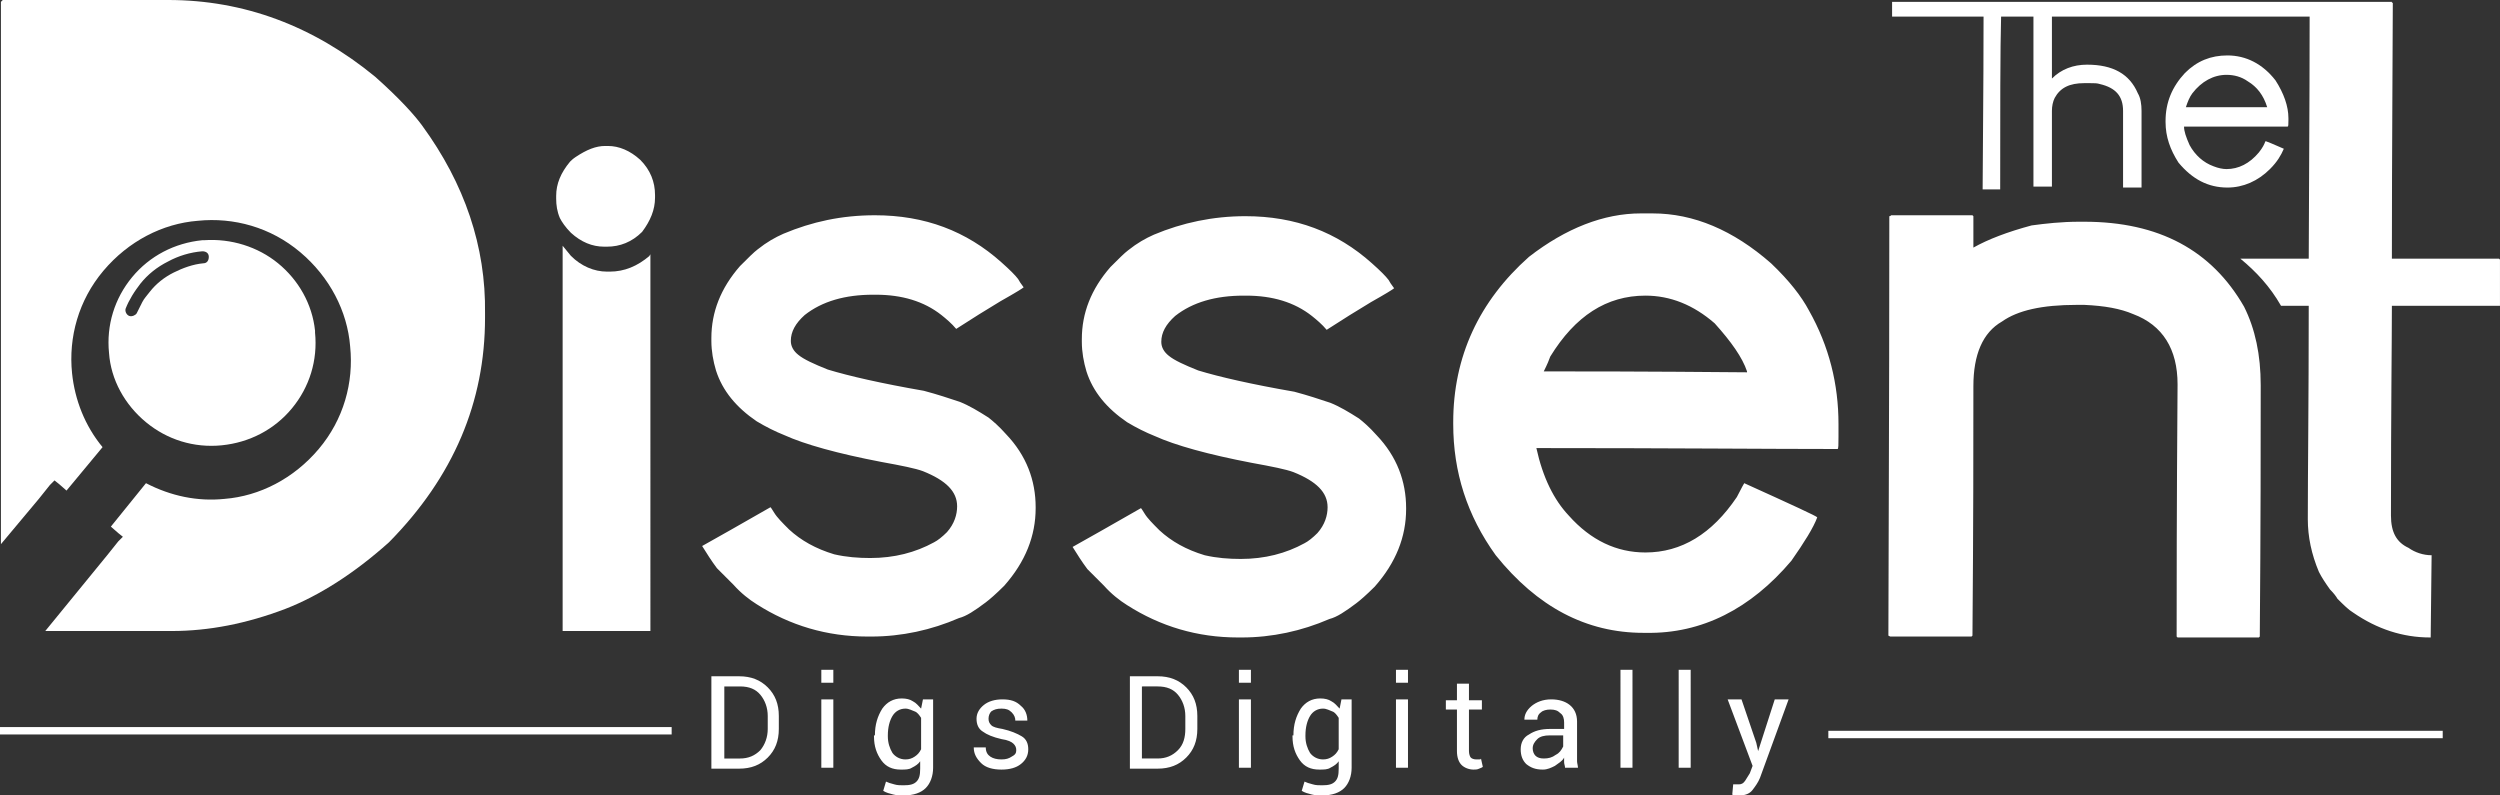
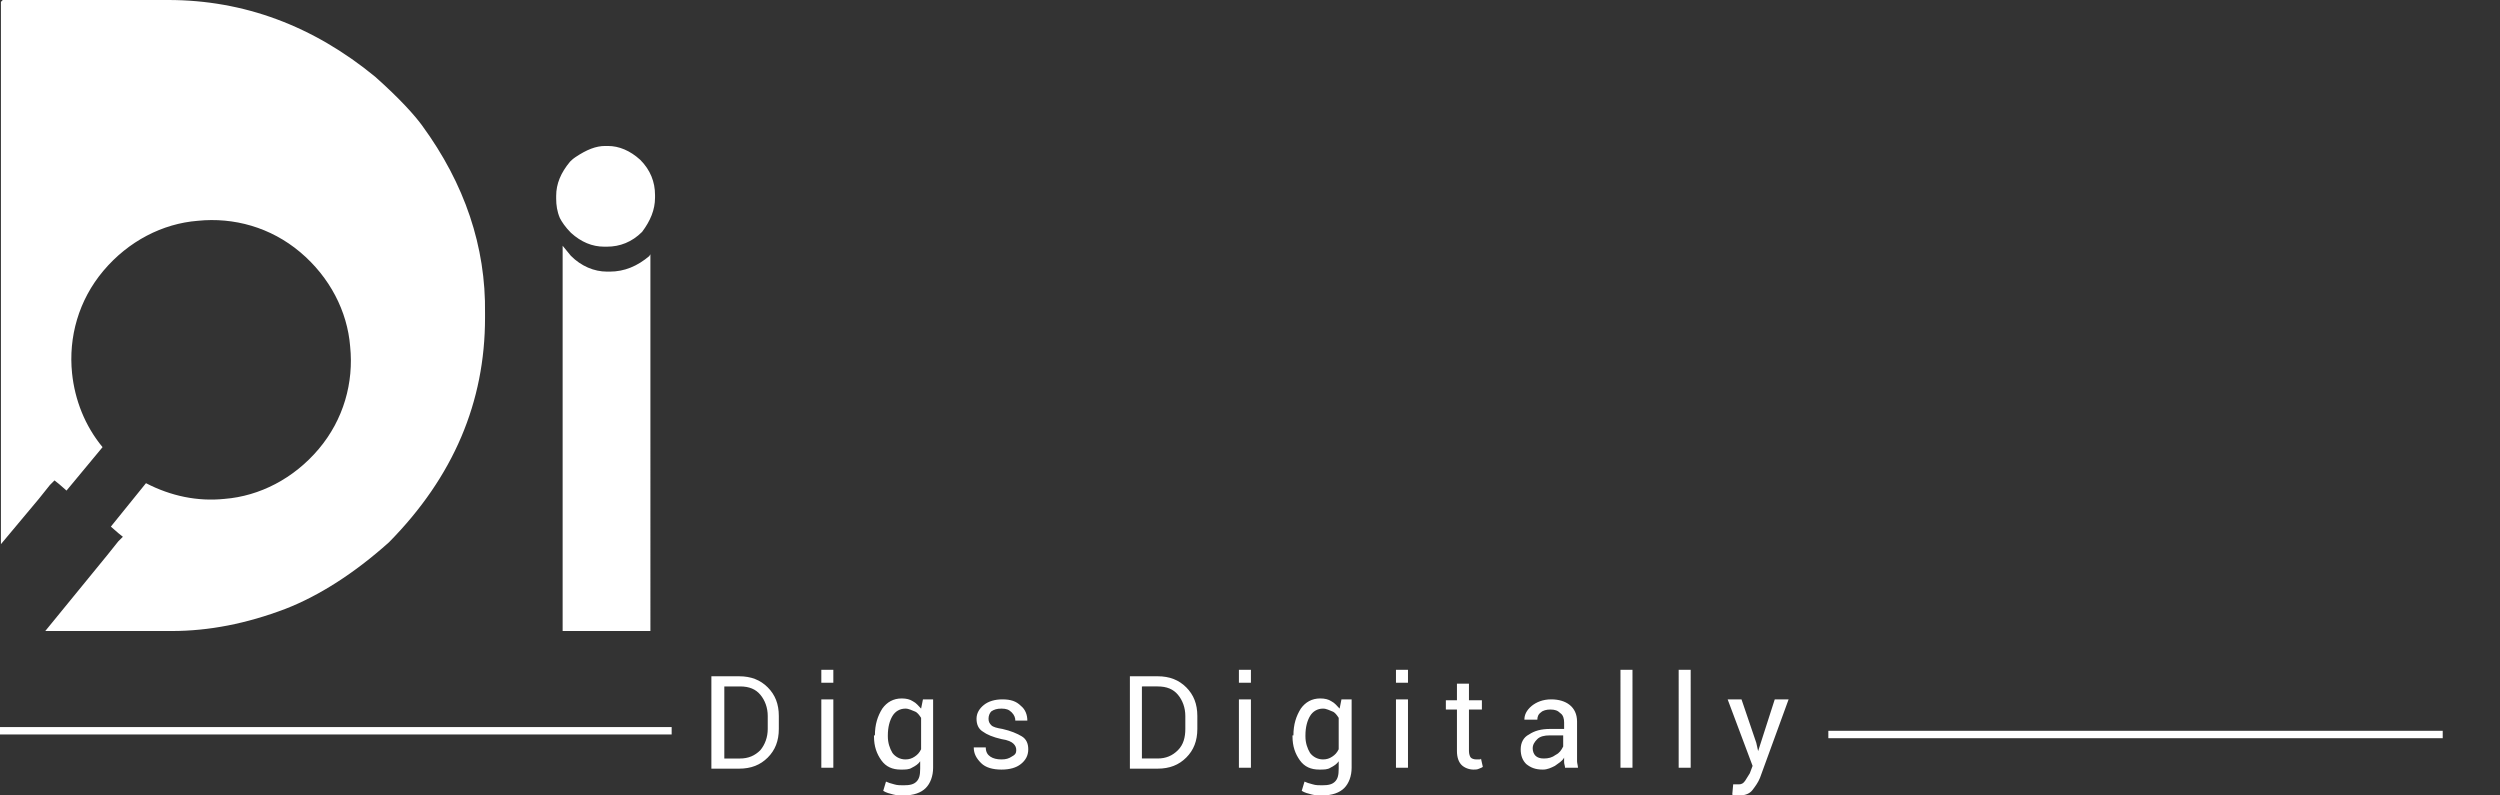
<svg xmlns="http://www.w3.org/2000/svg" xml:space="preserve" id="Layer_1" x="0" y="0" version="1.1" viewBox="0 0 270.6 86.1">
  <rect x="0" y="0" width="270.6" height="86.1" fill="#333333" stroke="none" />
  <style>.st0{fill:#fff}</style>
-   <path d="M94.7 23.3c5.4 0 9.9 1.7 13.7 5.1q1.35 1.2 1.8 1.8.15.3.6.9c-.1.1-.9.6-2.5 1.5q-2.25 1.35-4.8 3c-.5-.6-1.1-1.1-1.6-1.5-1.9-1.5-4.3-2.2-7.1-2.2h-.3c-3 0-5.5.7-7.4 2.2-1 .9-1.5 1.8-1.5 2.8 0 .6.3 1.1.8 1.5.6.5 1.7 1 3.2 1.6 2.3.7 5.8 1.5 10.4 2.3 1.5.4 2.7.8 3.9 1.2 1 .4 2 1 3.1 1.7.5.4 1.1.9 1.9 1.8 2.2 2.3 3.2 5 3.2 7.9v.1c0 3-1.1 5.8-3.4 8.4-.9.9-1.6 1.5-2 1.8-1.2.9-2.1 1.5-2.9 1.7-3 1.3-6.2 2-9.5 2h-.4c-4.4 0-8.4-1.2-12-3.5-.8-.5-1.7-1.2-2.5-2.1l-1.8-1.8c-.6-.8-1.1-1.6-1.6-2.4 1.6-.9 4.1-2.3 7.4-4.2.1.1.2.3.4.6.3.5.9 1.1 1.6 1.8 1.3 1.2 2.9 2.1 4.9 2.7 1.3.3 2.6.4 3.9.4 2.6 0 4.9-.6 6.9-1.7.4-.2.9-.6 1.4-1.1.8-.9 1.1-1.9 1.1-2.8 0-1.6-1.2-2.8-3.7-3.8-.8-.3-2.3-.6-4.5-1-4.7-.9-8.3-1.9-10.5-2.9q-1.5-.6-3-1.5c-2.2-1.5-3.7-3.3-4.4-5.5-.3-1-.5-2.1-.5-3.2v-.3c0-2.8 1-5.4 3.1-7.8.9-.9 1.5-1.5 1.9-1.8 1-.8 1.9-1.3 2.8-1.7 3.1-1.3 6.3-2 9.9-2m40.1.1c5.4 0 9.9 1.7 13.7 5.1q1.35 1.2 1.8 1.8.15.3.6.9c-.1.1-.9.6-2.5 1.5q-2.25 1.35-4.8 3c-.5-.6-1.1-1.1-1.6-1.5-1.9-1.5-4.3-2.2-7.1-2.2h-.3c-3 0-5.5.7-7.4 2.2-1 .9-1.5 1.8-1.5 2.8 0 .6.3 1.1.8 1.5.6.5 1.7 1 3.2 1.6 2.3.7 5.8 1.5 10.4 2.3 1.5.4 2.7.8 3.9 1.2 1 .4 2 1 3.1 1.7.5.4 1.1.9 1.9 1.8 2.2 2.3 3.2 5 3.2 7.9v.1c0 3-1.1 5.8-3.4 8.4-.9.9-1.6 1.5-2 1.8-1.2.9-2.1 1.5-2.9 1.7-3 1.3-6.2 2-9.5 2h-.4c-4.4 0-8.4-1.2-12-3.5-.8-.5-1.7-1.2-2.5-2.1l-1.8-1.8c-.6-.8-1.1-1.6-1.6-2.4 1.6-.9 4.1-2.3 7.4-4.2.1.1.2.3.4.6.3.5.9 1.1 1.6 1.8 1.3 1.2 2.9 2.1 4.9 2.7 1.3.3 2.6.4 3.9.4 2.6 0 4.9-.6 6.9-1.7.4-.2.9-.6 1.4-1.1.8-.9 1.1-1.9 1.1-2.8 0-1.6-1.2-2.8-3.7-3.8-.8-.3-2.3-.6-4.5-1-4.7-.9-8.3-1.9-10.5-2.9q-1.5-.6-3-1.5c-2.2-1.5-3.7-3.3-4.4-5.5-.3-1-.5-2.1-.5-3.2v-.3c0-2.8 1-5.4 3.1-7.8.9-.9 1.5-1.5 1.9-1.8 1-.8 1.9-1.3 2.8-1.7 3.1-1.3 6.4-2 9.9-2m42.8-.3h1.3c4.4 0 8.7 1.8 12.8 5.4 2 1.9 3.3 3.6 4.1 5.1 2.2 3.9 3.2 8 3.2 12.3v1.4c0 .8 0 1.3-.1 1.3-7.3 0-18.1-.1-32.6-.1.7 3.2 1.9 5.6 3.5 7.3 2.4 2.7 5.2 4 8.3 4q5.85 0 9.9-6c.5-1 .8-1.5.8-1.5 5.3 2.4 7.9 3.6 7.9 3.7-.4 1.1-1.4 2.7-2.8 4.7-4.4 5.2-9.7 7.9-15.7 7.8h-.3c-6.2 0-11.5-2.8-16-8.4-3.1-4.3-4.6-9-4.6-14.2v-.2c0-7.1 2.8-13.1 8.2-17.9 4-3.1 8.1-4.7 12.1-4.7m-10.5 17.1c3.7 0 11 0 22 .1v-.1c-.5-1.5-1.7-3.2-3.5-5.2q-3.45-3-7.5-3c-4.2 0-7.6 2.2-10.3 6.6-.1.3-.3.8-.7 1.6m96.1 19.9c-.9 0-1.8-.3-2.5-.8-1.3-.6-1.9-1.7-1.9-3.5 0-11.3.1-18.9.1-22.7h11.7v-5l-.1-.1h-11.6c0-11.8.1-23.7.1-27.7h-9c0 11.8-.1 23.7-.1 27.7h-7.4c1.7 1.4 3.2 3 4.4 5.1h3c0 10.3-.1 18-.1 23.1q0 2.85 1.2 5.7c.3.6.7 1.2 1.2 1.9.4.4.7.8.8 1 .7.7 1.2 1.2 1.7 1.5 2.6 1.8 5.4 2.7 8.3 2.7h.1zM225.1 24h.5c8.1 0 13.8 3.1 17.3 9.2 1.2 2.4 1.8 5.2 1.8 8.5 0 6 0 15.1-.1 27.2l-.1.1h-8.8l-.1-.1c0-4.6 0-13.7.1-27.3 0-3.8-1.6-6.4-4.8-7.6-1.4-.6-3.1-.9-5.3-1h-.8c-3.8 0-6.4.6-8.1 1.8-2.1 1.2-3.1 3.6-3.1 7 0 6 0 15-.1 27l-.1.1h-8.8l-.2-.1c0-7.4.1-23.2.1-45.4.1 0 .1 0 .2-.1h8.8l.1.1v3.4q2.4-1.35 6.3-2.4c1.5-.2 3.2-.4 5.2-.4" class="st0" />
-   <path d="M250.6 1.8h-45.8V.2h54.1v1.6zM241.1 6c-1.8 0-3.3.6-4.6 1.9-1.4 1.5-2.1 3.2-2.1 5.2v.1c0 1.6.5 3 1.4 4.4 1.5 1.8 3.2 2.7 5.3 2.7 1.7 0 3.3-.7 4.6-2 .8-.8 1.2-1.5 1.5-2.2-.5-.2-1.1-.5-1.9-.8h-.1c-.1.3-.3.7-.7 1.2-1 1.2-2.2 1.8-3.5 1.8-.4 0-.9-.1-1.4-.3-1.1-.4-2-1.2-2.6-2.3-.4-.9-.6-1.5-.6-2h11.2c.1 0 .1-.2.1-.7v-.2c0-1.3-.5-2.7-1.4-4.1-1.4-1.8-3.2-2.7-5.2-2.7m-4.5 5.6c.2-.6.4-1.1.7-1.5 1-1.3 2.3-2 3.7-2 .8 0 1.6.2 2.3.7 1 .6 1.7 1.5 2.1 2.8z" class="st0" />
-   <path d="M220.1 20.2h2V12c0-.5.1-1 .3-1.4.6-1.1 1.6-1.6 3.2-1.6h.6c.5 0 .8 0 1.1.1 1.7.4 2.5 1.3 2.5 2.9v8.3h2V12c0-.7-.1-1.4-.4-1.9-.9-2.1-2.7-3.1-5.5-3.1-1.5 0-2.8.5-3.8 1.5V1.7h-2zm-5.5.3h1.9c0-8.1 0-15.4.1-18.8h-1.9c0 8.4-.1 15.8-.1 18.8M15.8 45.7c2.3 1.9 5.2 2.8 8.2 2.5s5.7-1.7 7.6-4 2.8-5.2 2.5-8.2v-.2c-.3-2.9-1.8-5.5-4-7.3s-5.1-2.7-8-2.5h-.2c-3 .3-5.7 1.7-7.6 4s-2.8 5.2-2.5 8.2c.2 2.9 1.7 5.6 4 7.5M14 34.2c-.3-.1-.5-.5-.4-.8.2-.5.4-.9.7-1.4s.6-.9.9-1.3q1.2-1.5 3-2.4c1.1-.6 2.4-1 3.7-1.1.4 0 .7.2.7.6s-.2.7-.6.7c-1.1.1-2.2.5-3.2 1s-1.9 1.2-2.6 2.1c-.3.4-.6.7-.8 1.1l-.6 1.2c-.1.2-.5.4-.8.3" class="st0" />
  <path d="M45.7 13.6c-.8-1.1-2.4-2.9-5.1-5.3C33.9 2.8 26.4 0 18.2 0H.3L.1.2v58.7L4.2 54l1.2-1.5.5-.5.5.4.8.7 3.9-4.7c-1.9-2.3-3-5.1-3.3-8-.4-3.9.7-7.9 3.4-11.1s6.4-5.1 10.2-5.4c3.9-.4 7.9.7 11.1 3.4s5.1 6.4 5.4 10.2c.4 3.9-.7 7.9-3.4 11.1s-6.4 5.1-10.2 5.4c-2.9.3-5.8-.3-8.5-1.7L12 57l.8.7.5.4-.5.5-1.2 1.5-6.7 8.2h13.7q6 0 12.3-2.4c3.6-1.4 7.4-3.8 11.2-7.2 7-7.1 10.4-15.2 10.4-24.3v-.5c.1-7.2-2.2-14-6.8-20.3M77 83.1v-9.9h3c1.3 0 2.3.4 3.1 1.2s1.2 1.8 1.2 3.1v1.4c0 1.3-.4 2.3-1.2 3.1s-1.8 1.2-3.1 1.2h-3zm1.4-8.8v7.8h1.7c.9 0 1.6-.3 2.2-.9.5-.6.8-1.4.8-2.3v-1.4c0-.9-.3-1.7-.8-2.3s-1.2-.9-2.2-.9zm11.8-.4h-1.3v-1.4h1.3zm0 9.2h-1.3v-7.4h1.3zm4.5-3.5c0-1.2.3-2.1.8-2.9.5-.7 1.2-1.1 2.1-1.1q.75 0 1.2.3c.4.2.6.5.9.8l.2-1h1.1v7.4c0 .9-.3 1.7-.8 2.2s-1.3.8-2.4.8c-.4 0-.7 0-1.1-.1s-.8-.2-1.1-.4l.3-1q.3.15.9.3c.3.1.7.1 1 .1.7 0 1.1-.1 1.4-.4s.4-.7.4-1.4v-.8c-.2.3-.5.5-.9.7-.3.2-.7.2-1.2.2-.9 0-1.6-.3-2.1-1s-.8-1.5-.8-2.6v-.1zm1.4.1c0 .7.2 1.3.5 1.8.3.4.8.7 1.4.7.4 0 .7-.1 1-.3s.5-.4.7-.8v-3.4c-.2-.3-.4-.6-.7-.7s-.6-.3-1-.3c-.6 0-1.1.3-1.4.8s-.5 1.2-.5 2.1zm13.9 1.5c0-.3-.1-.5-.3-.7s-.6-.4-1.3-.5c-.9-.2-1.6-.5-2-.8-.5-.3-.7-.8-.7-1.4s.3-1.1.8-1.5 1.2-.6 2-.6c.9 0 1.5.2 2 .7.5.4.7 1 .7 1.6h-1.3c0-.3-.1-.6-.4-.9s-.6-.4-1.1-.4-.8.1-1.1.3c-.2.2-.3.5-.3.8s.1.5.3.7.6.3 1.2.4c.9.2 1.6.5 2.1.8s.7.8.7 1.4c0 .7-.3 1.2-.8 1.6q-.75.6-2.1.6c-.9 0-1.7-.2-2.2-.7s-.8-1-.8-1.7h1.3c0 .5.2.8.5 1q.45.3 1.2.3c.5 0 .8-.1 1.1-.3.4-.2.5-.4.5-.7m12.3 1.9v-9.9h3c1.3 0 2.3.4 3.1 1.2s1.2 1.8 1.2 3.1v1.4c0 1.3-.4 2.3-1.2 3.1s-1.8 1.2-3.1 1.2h-3zm1.3-8.8v7.8h1.7c.9 0 1.6-.3 2.2-.9s.8-1.4.8-2.3v-1.4c0-.9-.3-1.7-.8-2.3s-1.2-.9-2.2-.9zm11.8-.4h-1.3v-1.4h1.3zm0 9.2h-1.3v-7.4h1.3zm4.6-3.5c0-1.2.3-2.1.8-2.9.5-.7 1.2-1.1 2.1-1.1q.75 0 1.2.3c.4.2.6.5.9.8l.2-1h1.1v7.4c0 .9-.3 1.7-.8 2.2s-1.3.8-2.4.8c-.4 0-.7 0-1.1-.1s-.8-.2-1.1-.4l.3-1q.3.15.9.3c.3.1.7.1 1 .1.7 0 1.1-.1 1.4-.4s.4-.7.4-1.4v-.8c-.2.3-.5.5-.9.7-.3.2-.7.2-1.2.2-.9 0-1.6-.3-2.1-1s-.8-1.5-.8-2.6v-.1zm1.3.1c0 .7.2 1.3.5 1.8.3.4.8.7 1.4.7.4 0 .7-.1 1-.3s.5-.4.7-.8v-3.4c-.2-.3-.4-.6-.7-.7s-.6-.3-1-.3c-.6 0-1.1.3-1.4.8s-.5 1.2-.5 2.1zm11.1-5.8h-1.3v-1.4h1.3zm0 9.2h-1.3v-7.4h1.3zM159 74v1.8h1.4v1H159v4.5c0 .3.1.6.2.7s.3.2.6.2h.3c.1 0 .2 0 .2-.1l.2.9c-.1.1-.2.1-.4.2s-.4.1-.6.1c-.5 0-1-.2-1.3-.5s-.5-.8-.5-1.5v-4.5h-1.2v-1h1.2V74zm10.4 9.1c0-.2-.1-.4-.1-.6V82c-.2.4-.6.6-1 .9-.4.2-.8.4-1.3.4-.8 0-1.3-.2-1.8-.6-.4-.4-.6-.9-.6-1.6s.3-1.3.9-1.6c.6-.4 1.3-.6 2.3-.6h1.5v-.7c0-.4-.1-.8-.4-1-.3-.3-.6-.4-1.1-.4-.4 0-.8.1-1 .3-.3.2-.4.5-.4.8H165c0-.5.2-1 .8-1.5.5-.4 1.2-.7 2.1-.7.8 0 1.5.2 2 .6s.8 1 .8 1.8v4.3c0 .2.1.5.1.7zm-2.3-1c.5 0 .9-.1 1.3-.4.4-.2.6-.5.8-.9v-1.2h-1.5c-.5 0-1 .1-1.3.4s-.5.6-.5 1c0 .3.1.6.3.8q.3.3.9.3m9.6 1h-1.3V72.5h1.3zm6.3 0h-1.3V72.5h1.3zm7.1-2.7.2.9 1.8-5.6h1.5l-3.1 8.5c-.2.5-.5.9-.8 1.3s-.8.6-1.4.6h-.4c-.2 0-.3 0-.4-.1l.1-1.1h.6c.3 0 .5-.1.7-.4s.3-.5.5-.8l.3-.8-2.7-7.2h1.5zM72.7 79.1H0m0-.4h72.7v.8H0zm264.4.8h-66.5m0-.4h66.5v.8h-66.5zM65.5 15.8h.3c1.2 0 2.4.5 3.5 1.5 1.1 1.1 1.6 2.4 1.6 3.8v.3c0 1.3-.5 2.5-1.4 3.7-1.1 1.1-2.4 1.6-3.8 1.6h-.3q-1.95 0-3.6-1.5c-.6-.6-1-1.2-1.2-1.6-.3-.7-.4-1.4-.4-2.1v-.3c0-1.3.5-2.5 1.5-3.7.1-.1.3-.3.6-.5 1.2-.8 2.2-1.2 3.2-1.2m.5 13.6h-.3c-1.4 0-2.8-.6-3.9-1.7-.3-.4-.6-.7-.9-1.1v41.7h9.5V27.5c0 .1-.1.1-.1.2-1.3 1.1-2.7 1.7-4.3 1.7" class="st0" />
</svg>